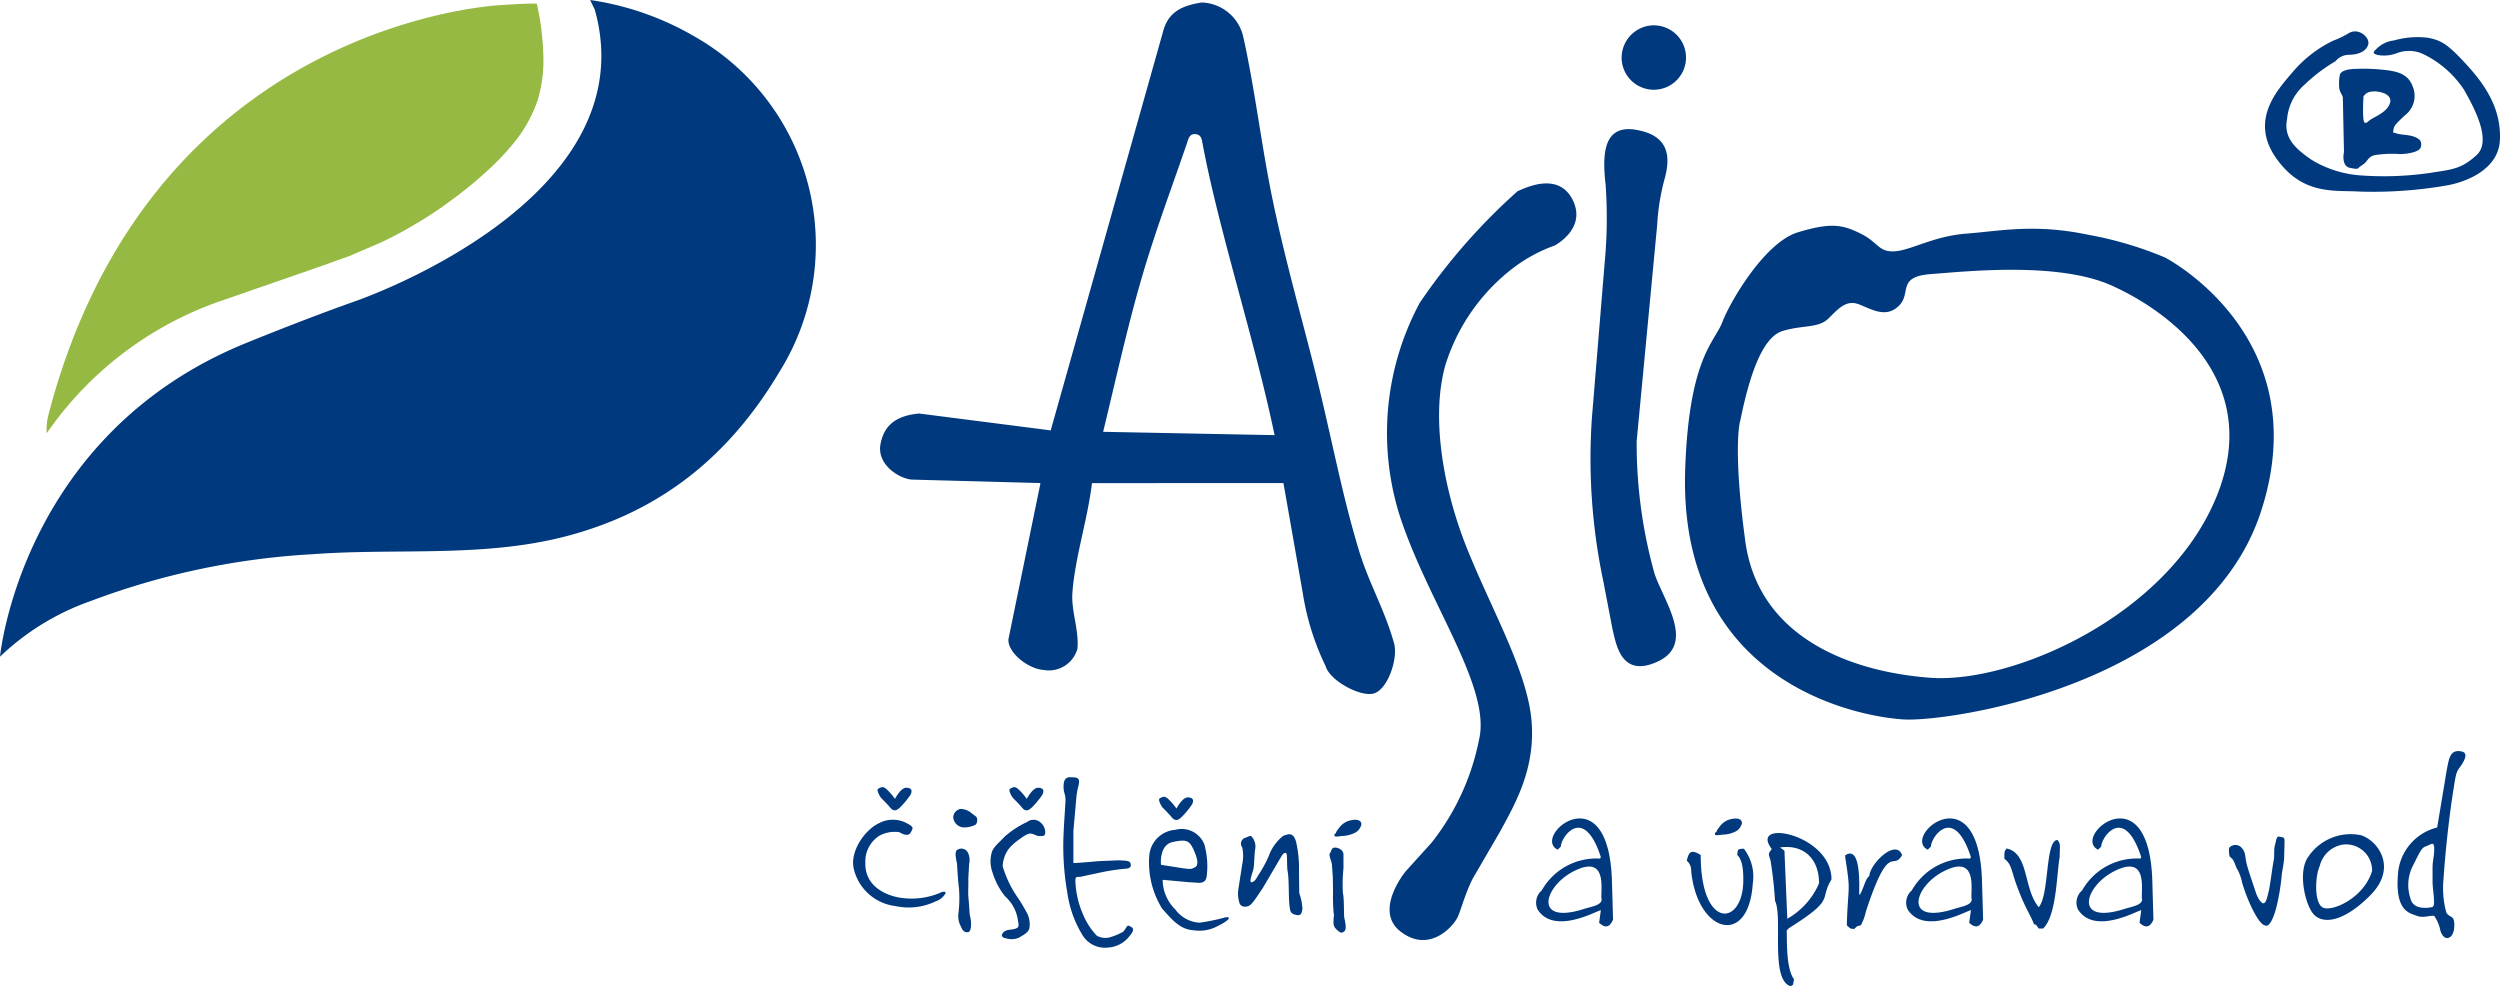
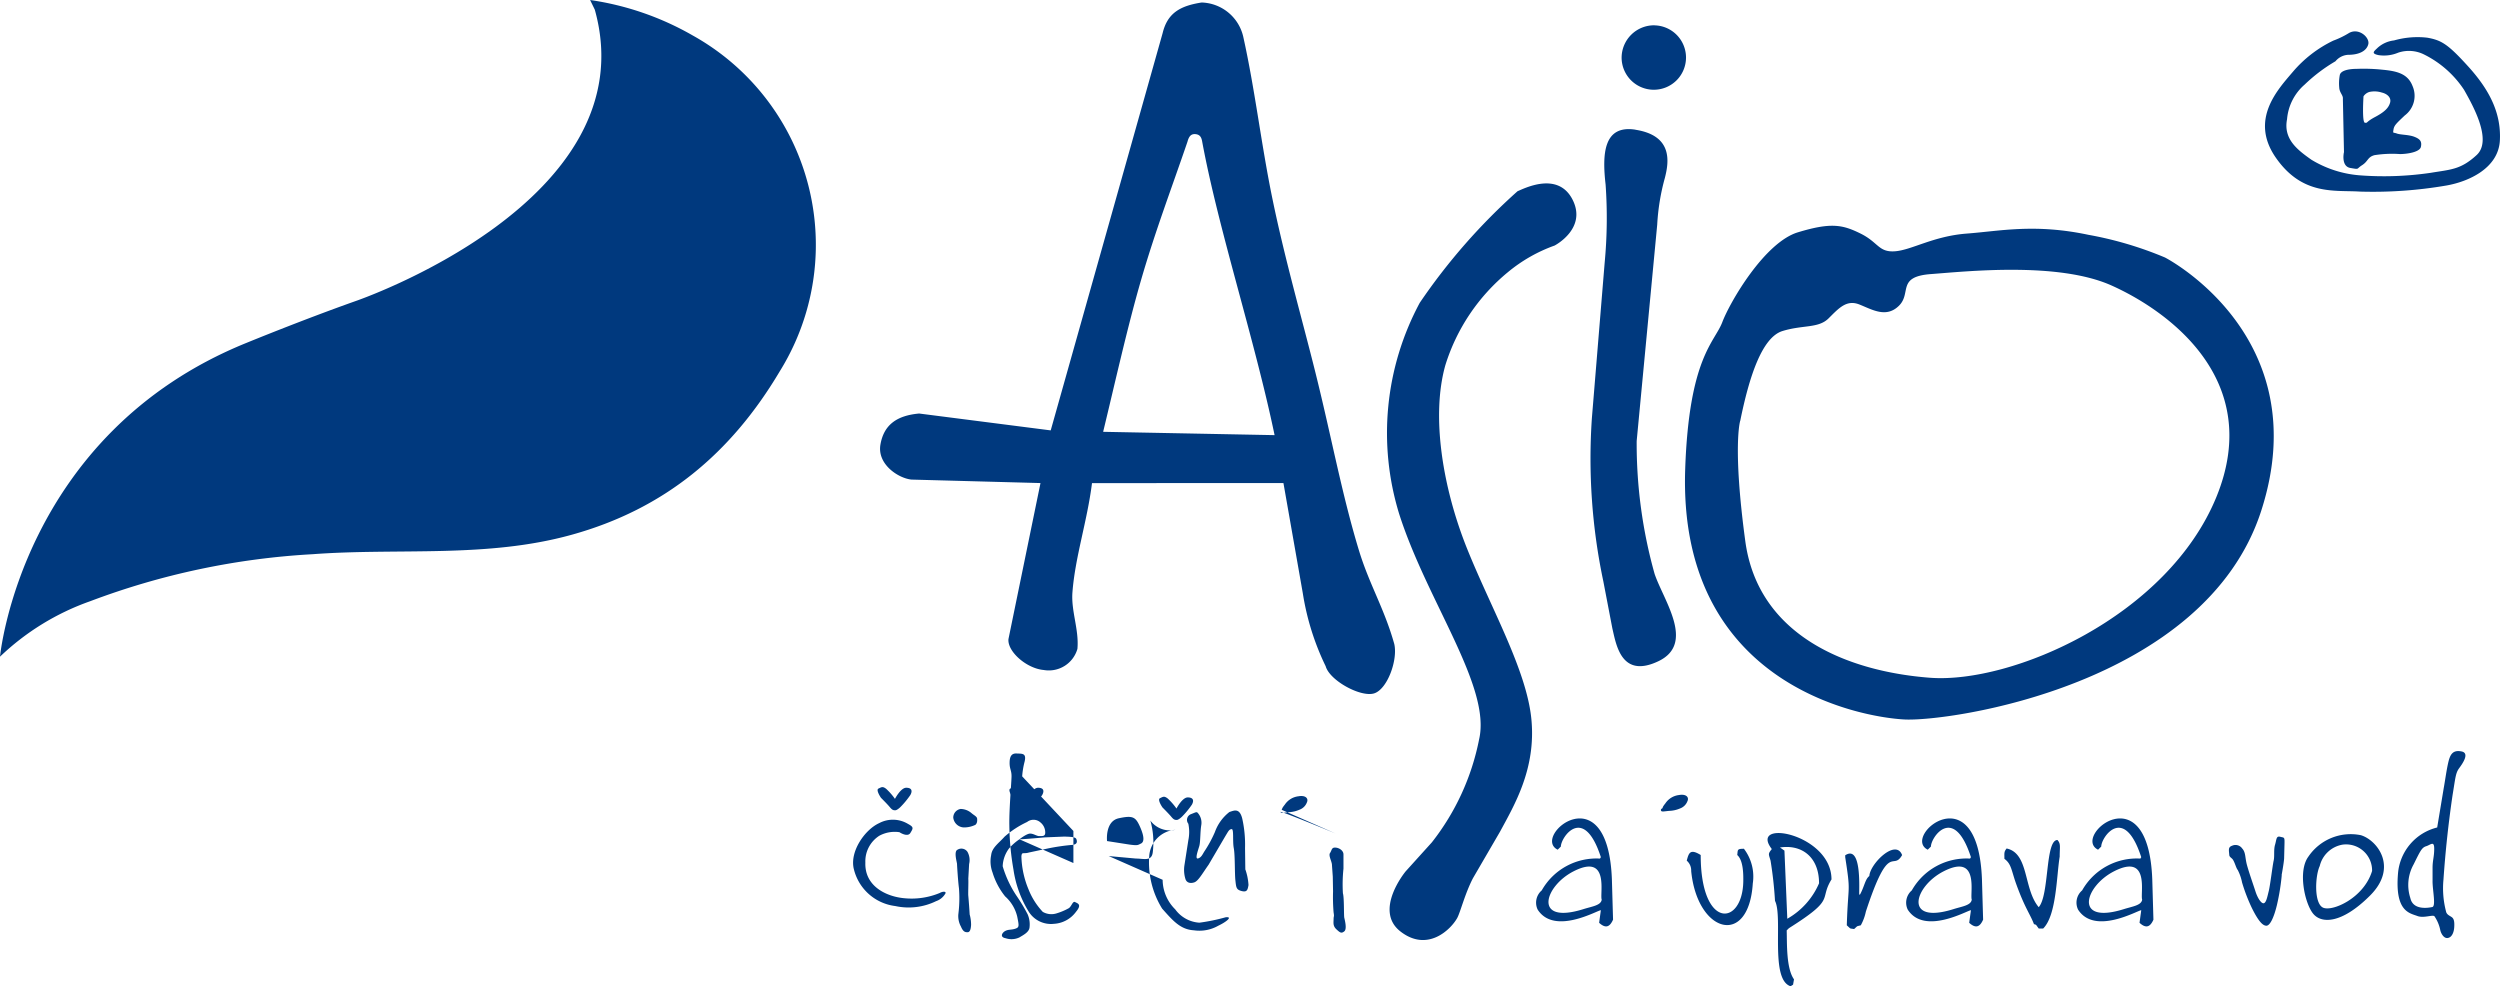
<svg xmlns="http://www.w3.org/2000/svg" width="200" height="78.899" viewBox="0 0 200 78.899">
  <path d="M101.967,34.811c-1.6-7.679-4.5-16.471-5.8-23.524-.053-.274-.154-.548-.592-.56-.345,0-.481.258-.578.613-1.292,3.783-2.558,7.1-3.685,10.971s-2.1,8.283-3.061,12.234l13.713.266Zm9.567,16.674c.32,1.284-.546,3.677-1.619,3.99s-3.535-1.028-3.86-2.174a20.621,20.621,0,0,1-1.832-5.852l-1.548-8.805-15.315.006c-.381,3.051-1.351,5.9-1.566,8.748-.112,1.493.538,2.986.4,4.511a2.378,2.378,0,0,1-2.7,1.69c-1.375-.122-2.915-1.481-2.817-2.474l2.562-12.48-10.318-.278c-1.038-.1-2.76-1.215-2.487-2.8s1.314-2.326,3.1-2.485l10.523,1.349L93.01,2.651C93.407,1.012,94.446.467,96.131.2a3.524,3.524,0,0,1,3.334,2.76c.933,4.2,1.432,8.577,2.316,12.879,1,4.878,2.385,9.669,3.47,14.034,1.278,5.136,2.1,9.679,3.472,14.184.825,2.7,2.026,4.637,2.811,7.434Zm20.8-49.457A2.576,2.576,0,1,1,129.729,4.6a2.6,2.6,0,0,1,2.606-2.576ZM47.208,0a23.145,23.145,0,0,1,8.218,2.842,19.17,19.17,0,0,1,6.947,26.876c-3.884,6.535-9.188,11-16.658,13.068-6.8,1.884-13.782,1.034-20.729,1.552A59.644,59.644,0,0,0,7.208,48.1,20.093,20.093,0,0,0,0,52.534S1.681,34.74,19.719,27.43c0,0,4.407-1.809,8.665-3.322,0,0,23.493-7.975,19.2-23.333Z" fill="#00397e" fill-rule="evenodd" />
-   <path d="M2.161,34.156A28.09,28.09,0,0,1,15.643,24l7.88-2.732a.136.136,0,0,1,.11-.037l.823-.294,1.643-.59,2.5-1.071a29.76,29.76,0,0,0,2.838-1.515,29,29,0,0,0,2.838-1.884,32.215,32.215,0,0,0,2.765-2.253,20.39,20.39,0,0,0,2.464-2.621,11.074,11.074,0,0,0,1.681-3.138,11.053,11.053,0,0,0,.448-3.655A21.3,21.3,0,0,0,41.114.152c-.783-.037-2.8.11-2.8.11s-28.085,1.109-36.3,32.9A5.141,5.141,0,0,0,1.9,34.523l.262-.369Z" transform="translate(1.831 0.142)" fill="#95b942" fill-rule="evenodd" />
  <path d="M78.787,68.491s-2.566,3.107-.4,4.789,4.02-.154,4.533-1.065c.256-.454.619-1.951,1.268-3.2l2.164-3.72c1.16-2.146,2.884-5.034,2.511-8.973s-3.223-8.876-5.148-13.672-2.9-10.551-1.736-14.676a15.626,15.626,0,0,1,5.008-7.442,12.345,12.345,0,0,1,3.73-2.126s2.614-1.347,1.44-3.667-3.913-.874-4.4-.682a48.37,48.37,0,0,0-7.827,8.93,22.015,22.015,0,0,0-1.649,16.881c2.233,7,7.373,13.812,6.4,18.031A19.367,19.367,0,0,1,80.9,66.149l-2.113,2.339Zm18.4-59.349c3.042.475,2.663,2.631,2.355,3.846a17.478,17.478,0,0,0-.615,3.746L97.284,34.043a38.619,38.619,0,0,0,1.434,10.63c.716,2.126,3.276,5.568.306,6.985s-3.379-1.316-3.687-2.631l-.718-3.746A47.535,47.535,0,0,1,93.7,32.22l1.024-12.451a37.988,37.988,0,0,0,.075-6.233c-.278-2.434-.183-4.8,2.383-4.4Zm42.382,10.231s12.186,6.277,7.681,20.246-24.988,16.9-28.572,16.7-18.106-2.844-17.512-20.043c.308-8.908,2.355-10.123,2.969-11.742s3.381-6.377,6.044-7.186,3.584-.608,5.018.1,1.434,1.519,2.765,1.416,3.071-1.215,5.734-1.416,5.428-.811,9.73.1a28.958,28.958,0,0,1,6.144,1.823Zm-34,13.06c.718-3.545,1.742-6.683,3.379-7.188s2.868-.2,3.687-1.012,1.434-1.519,2.46-1.114,2.15,1.114,3.174.1-.205-2.328,2.56-2.531,10.139-1.012,14.439.911,12.277,7.4,8.4,16.906c-3.913,9.584-16.386,14.981-22.94,14.476S107,49.643,105.973,42.051s-.41-9.616-.41-9.616ZM153.193,3.656a1.415,1.415,0,0,1,1.12-.511c.785-.022,1.367-.312,1.5-.844s-.74-1.331-1.525-.909a6.977,6.977,0,0,1-1.276.621A9.849,9.849,0,0,0,149.786,4.5c-1.187,1.4-3.5,3.817-1.367,6.88s4.728,2.576,6.744,2.71a34.732,34.732,0,0,0,6.9-.487c1.769-.31,4.168-1.377,4.278-3.62s-.9-4.1-2.531-5.9-2.152-2.109-3.294-2.308a6.884,6.884,0,0,0-2.643.221,2.362,2.362,0,0,0-1.3.578c-.294.288-.582.466.069.6a2.93,2.93,0,0,0,1.568-.2,2.7,2.7,0,0,1,2.083.156,8.184,8.184,0,0,1,3.182,2.819c.7,1.243,2.284,4.04,1.008,5.215s-2.061,1.154-3.653,1.42a25.645,25.645,0,0,1-5.758.2,8.76,8.76,0,0,1-3.809-1.243c-1.1-.777-2.262-1.643-1.949-3.241a4.115,4.115,0,0,1,1.41-2.773,13.034,13.034,0,0,1,2.464-1.864Zm.669,7.3s-.243,1.114.517,1.243.448.089.939-.223.426-.645.986-.8a9.049,9.049,0,0,1,2.038-.089c.56,0,1.59-.148,1.681-.578s-.065-.621-.515-.8-1.12-.156-1.412-.266-.322.024-.268-.31.2-.467.9-1.132a1.961,1.961,0,0,0,.627-2.353c-.383-1-1.262-1.2-2.418-1.31a14.37,14.37,0,0,0-2.061-.067c-.507,0-1.276.095-1.345.511a3.589,3.589,0,0,0-.043.976c.02.426.323.615.292.909l.089,4.284Zm1.568-4.484s-.134,2.071.11,2.109.047-.051.828-.466,1.071-.74,1.187-1.132-.2-.71-.673-.821a1.913,1.913,0,0,0-.986-.043.857.857,0,0,0-.469.355ZM38.3,65.335s.651.436.878.065.29-.467-.176-.718a2.343,2.343,0,0,0-2.326-.065c-1.142.521-2.369,2.28-2.018,3.673a3.9,3.9,0,0,0,3.312,2.955,5.008,5.008,0,0,0,3.268-.391,1.361,1.361,0,0,0,.7-.542c.2-.26-.154-.26-.416-.108a5.886,5.886,0,0,1-2.85.414c-1.385-.13-3.16-.935-3.093-2.846A2.429,2.429,0,0,1,36.7,65.619a2.58,2.58,0,0,1,1.6-.282Zm-.355-2.661s.462-.892.9-.892.527.239.329.588a6.866,6.866,0,0,1-.789.955s-.262.26-.416.26-.243-.022-.44-.26-.7-.738-.7-.738-.438-.631-.2-.74.329-.2.615.022a4.917,4.917,0,0,1,.7.8Zm10.547,0s.462-.892.9-.892.527.239.329.588a6.922,6.922,0,0,1-.789.957s-.264.26-.418.26-.241-.022-.438-.26-.7-.738-.7-.738-.438-.629-.2-.74.329-.2.615.022a4.917,4.917,0,0,1,.7.8Zm11.975.773s.462-.892.9-.892.527.239.329.588a6.865,6.865,0,0,1-.789.955s-.264.26-.418.26-.243-.022-.44-.26-.7-.74-.7-.74-.438-.629-.2-.74.329-.2.615.022a4.917,4.917,0,0,1,.7.8Zm-16.1,1.308a2.058,2.058,0,0,1-.943.2.885.885,0,0,1-.813-.783.7.7,0,0,1,.592-.694,1.368,1.368,0,0,1,.856.325c.221.193.469.288.462.477.041.365-.154.477-.154.477Zm-.44,7.174a3.11,3.11,0,0,1,.11.826c-.022.349-.087.586-.286.586s-.353-.043-.527-.456a1.729,1.729,0,0,1-.2-1.043,10.119,10.119,0,0,0,.043-2.022c-.065-.456-.154-1.8-.154-1.933s-.284-1.018.045-1.152a.588.588,0,0,1,.789.174,1.348,1.348,0,0,1,.132.978l-.065,1.174c.022.217-.022,1.2,0,1.369q.067.749.11,1.5Z" transform="translate(33.65 1.238)" fill="#00397e" fill-rule="evenodd" />
-   <path d="M42.482,36.478s.57-.456.856-.456.544.217.746.2.487.067.462-.327a1.024,1.024,0,0,0-.375-.759.832.832,0,0,0-1.075-.043,7.568,7.568,0,0,0-1.8,1.174c-.46.521-1.01.87-1.075,1.477a2.52,2.52,0,0,0,.11,1.391,5.672,5.672,0,0,0,1.008,1.911,3.145,3.145,0,0,1,.965,1.608c.152.759.176.87-.154.978s-.527.043-.789.174-.481.5.022.588a1.478,1.478,0,0,0,1.1-.067c.284-.178.789-.412.811-.825a2.034,2.034,0,0,0-.154-1.022,13.788,13.788,0,0,0-.813-1.369,8.62,8.62,0,0,1-1.184-2.477,2.528,2.528,0,0,1,.5-1.412,4.13,4.13,0,0,1,.832-.738Zm4.316,1.9c.31,0,1.294-.087,2.018-.152l1.578-.065c.548.022.9.022.965.217s.087.436-.416.456a16.8,16.8,0,0,0-1.974.3l-1.4.3c-.467.142-.57-.087-.613.3a7.3,7.3,0,0,0,.57,2.651,5.683,5.683,0,0,0,1.14,1.8,1.381,1.381,0,0,0,1.14.108,4.813,4.813,0,0,0,.921-.391c.241-.13.327-.61.527-.5s.57.183.067.781a2.346,2.346,0,0,1-1.756.957,2.1,2.1,0,0,1-2.04-1,8.821,8.821,0,0,1-1.205-3.347,21.777,21.777,0,0,1-.329-3.564c-.022-1.282.178-3.452.176-3.912s-.16-.562-.154-1.065.152-.761.57-.738.789-.045.635.629a6.521,6.521,0,0,0-.2,1.2L46.8,35.813v2.564Zm7.01.142s-.176-1.586.943-1.825,1.339-.11,1.69.673.351,1.217.087,1.347-.264.174-.921.087l-1.8-.282Zm.132,1.2,2.193.2c.637,0,1.272.262,1.339-.564a6.4,6.4,0,0,0-.2-2.477A1.952,1.952,0,0,0,54.95,35.72a2.258,2.258,0,0,0-2.083,2.087,7.033,7.033,0,0,0,1.03,4.215c.854.955,1.448,1.673,2.545,1.738a3.055,3.055,0,0,0,1.951-.369c.594-.278,1.207-.738.592-.675a15.282,15.282,0,0,1-2.107.434,2.589,2.589,0,0,1-1.931-1.065,3.358,3.358,0,0,1-1.008-2.367Zm10.922,1.04a4.569,4.569,0,0,1,.262,1.282c-.067.371-.108.588-.548.477s-.438-.3-.5-.848-.022-2.022-.13-2.586.024-1.552-.176-1.521-.233.128-.5.566l-1.337,2.28c-.485.684-.821,1.3-1.14,1.412s-.635.043-.724-.3a2.466,2.466,0,0,1-.067-1.087l.308-1.978a3.238,3.238,0,0,0,0-1.326.489.489,0,0,1,.2-.759c.4-.152.464-.221.57-.087a1.178,1.178,0,0,1,.264.976c-.087.521-.061,1.326-.154,1.651s-.373,1.065-.11,1,.373-.337.5-.542a9.866,9.866,0,0,0,.854-1.566,3.545,3.545,0,0,1,1.162-1.608c.351-.108.813-.369,1.032.544a9.6,9.6,0,0,1,.219,2.345l.022,1.673Zm2.909-4.744c.087-.1-.035-.047.258-.41a1.519,1.519,0,0,1,1.081-.667c.582-.107.84.174.681.5a.986.986,0,0,1-.588.572,2.4,2.4,0,0,1-.862.2c-.418.039-.615.1-.657-.02S67.771,36.014,67.771,36.014Zm30.444-.1c.087-.095-.035-.047.258-.41a1.519,1.519,0,0,1,1.081-.667c.582-.107.84.174.681.5a.986.986,0,0,1-.588.572,2.36,2.36,0,0,1-.862.193c-.418.037-.615.1-.659-.02s.087-.174.087-.174Z" transform="translate(39.072 30.665)" fill="#00397e" fill-rule="evenodd" />
+   <path d="M42.482,36.478s.57-.456.856-.456.544.217.746.2.487.067.462-.327a1.024,1.024,0,0,0-.375-.759.832.832,0,0,0-1.075-.043,7.568,7.568,0,0,0-1.8,1.174c-.46.521-1.01.87-1.075,1.477a2.52,2.52,0,0,0,.11,1.391,5.672,5.672,0,0,0,1.008,1.911,3.145,3.145,0,0,1,.965,1.608c.152.759.176.87-.154.978s-.527.043-.789.174-.481.5.022.588a1.478,1.478,0,0,0,1.1-.067c.284-.178.789-.412.811-.825a2.034,2.034,0,0,0-.154-1.022,13.788,13.788,0,0,0-.813-1.369,8.62,8.62,0,0,1-1.184-2.477,2.528,2.528,0,0,1,.5-1.412,4.13,4.13,0,0,1,.832-.738Zc.31,0,1.294-.087,2.018-.152l1.578-.065c.548.022.9.022.965.217s.087.436-.416.456a16.8,16.8,0,0,0-1.974.3l-1.4.3c-.467.142-.57-.087-.613.3a7.3,7.3,0,0,0,.57,2.651,5.683,5.683,0,0,0,1.14,1.8,1.381,1.381,0,0,0,1.14.108,4.813,4.813,0,0,0,.921-.391c.241-.13.327-.61.527-.5s.57.183.067.781a2.346,2.346,0,0,1-1.756.957,2.1,2.1,0,0,1-2.04-1,8.821,8.821,0,0,1-1.205-3.347,21.777,21.777,0,0,1-.329-3.564c-.022-1.282.178-3.452.176-3.912s-.16-.562-.154-1.065.152-.761.57-.738.789-.045.635.629a6.521,6.521,0,0,0-.2,1.2L46.8,35.813v2.564Zm7.01.142s-.176-1.586.943-1.825,1.339-.11,1.69.673.351,1.217.087,1.347-.264.174-.921.087l-1.8-.282Zm.132,1.2,2.193.2c.637,0,1.272.262,1.339-.564a6.4,6.4,0,0,0-.2-2.477A1.952,1.952,0,0,0,54.95,35.72a2.258,2.258,0,0,0-2.083,2.087,7.033,7.033,0,0,0,1.03,4.215c.854.955,1.448,1.673,2.545,1.738a3.055,3.055,0,0,0,1.951-.369c.594-.278,1.207-.738.592-.675a15.282,15.282,0,0,1-2.107.434,2.589,2.589,0,0,1-1.931-1.065,3.358,3.358,0,0,1-1.008-2.367Zm10.922,1.04a4.569,4.569,0,0,1,.262,1.282c-.067.371-.108.588-.548.477s-.438-.3-.5-.848-.022-2.022-.13-2.586.024-1.552-.176-1.521-.233.128-.5.566l-1.337,2.28c-.485.684-.821,1.3-1.14,1.412s-.635.043-.724-.3a2.466,2.466,0,0,1-.067-1.087l.308-1.978a3.238,3.238,0,0,0,0-1.326.489.489,0,0,1,.2-.759c.4-.152.464-.221.57-.087a1.178,1.178,0,0,1,.264.976c-.087.521-.061,1.326-.154,1.651s-.373,1.065-.11,1,.373-.337.5-.542a9.866,9.866,0,0,0,.854-1.566,3.545,3.545,0,0,1,1.162-1.608c.351-.108.813-.369,1.032.544a9.6,9.6,0,0,1,.219,2.345l.022,1.673Zm2.909-4.744c.087-.1-.035-.047.258-.41a1.519,1.519,0,0,1,1.081-.667c.582-.107.84.174.681.5a.986.986,0,0,1-.588.572,2.4,2.4,0,0,1-.862.2c-.418.039-.615.1-.657-.02S67.771,36.014,67.771,36.014Zm30.444-.1c.087-.095-.035-.047.258-.41a1.519,1.519,0,0,1,1.081-.667c.582-.107.84.174.681.5a.986.986,0,0,1-.588.572,2.36,2.36,0,0,1-.862.193c-.418.037-.615.1-.659-.02s.087-.174.087-.174Z" transform="translate(39.072 30.665)" fill="#00397e" fill-rule="evenodd" />
  <path d="M54.182,40.5l-.065-.913c0-.282-.3-.757-.154-.965s.11-.444.416-.434.661.233.659.552v1.13a11.863,11.863,0,0,0-.045,1.976c.108.347.067,1.761.11,1.957s.231.9,0,1.087-.339.108-.629-.162-.231-.513-.227-.817.067-.13,0-.542a14.974,14.974,0,0,1-.043-1.675l-.022-1.2Zm80.806-2.55a2.082,2.082,0,0,1,2.339,2.109c-.659,2.176-3.188,3.278-3.925,2.933s-.629-2.556-.264-3.324a2.271,2.271,0,0,1,1.848-1.718Zm1.42-.759c1.294.369,3.046,2.539.767,4.825s-3.923,2.284-4.584,1.434-1.2-3.371-.373-4.519a4.087,4.087,0,0,1,4.19-1.738Zm5.756,3.689c0,.738.286,2-.022,2.065s-1.535.282-1.754-.718a3.377,3.377,0,0,1,.262-2.694c.548-1.109.659-1.347,1.01-1.456s.637-.456.637.2-.132.935-.132,1.521v1.087Zm.373-4.3a4.137,4.137,0,0,0-3.136,3.673c-.26,3.059.921,3.172,1.556,3.412.511.191,1.227-.13,1.361.02a3.053,3.053,0,0,1,.46,1.087c.043.239.264.694.594.651s.5-.436.527-.87-.022-.675-.2-.8-.416-.2-.462-.477a7.3,7.3,0,0,1-.2-2.521q.231-3.381.724-6.736c.235-1.422.245-1.791.527-2.174s.864-1.213.2-1.347-.9.191-1.053.826-.262,1.481-.373,2.087l-.527,3.172ZM130.1,40.4a17.728,17.728,0,0,1-.391,2.406c-.249,1.024-.558,1.633-.838,1.633s-.615-.323-1.146-1.385a13.946,13.946,0,0,1-.8-2.075,3.715,3.715,0,0,0-.347-1c-.126-.146-.215-.546-.375-.807-.1-.162-.284-.213-.3-.383-.028-.387-.114-.633.223-.748a.653.653,0,0,1,.811.221c.262.288.227.629.335,1.136s.558,1.771.726,2.3.473,1,.671.941.278-.525.391-.969.308-2.075.393-2.436-.012-.86.112-1.274.081-.722.418-.635.353,0,.335.635l-.028,1.107c-.022.357-.2,1.329-.2,1.329Z" transform="translate(52.44 29.618)" fill="#00397e" fill-rule="evenodd" />
  <path d="M104.194,36.246c-.254,1.507-.247,4.689-1.322,5.752h-.355c-.266-.351-.158-.278-.383-.351-.292-.783-.722-1.272-1.422-3.215-.385-1.069-.375-1.6-.941-2.008,0-.44-.047-.562.178-.828,1.8.389,1.333,3.233,2.566,4.695.86-.957.507-5.375,1.5-5.375.282.318.178.535.178,1.331ZM91.588,36.12c-.759,1.349-1.008-1.239-2.9,4.521a3.961,3.961,0,0,1-.406,1.1c-.373.1-.215.016-.535.3-.4-.067-.233.016-.586-.3.11-3.481.337-2.452-.126-5.45v-.15c1.278-.842,1.118,2.41,1.118,3.113l.051.051c.363-.645.422-1.255.761-1.507.051-.976,2.111-3.014,2.618-1.683ZM84.942,38.38c0-2.079-1.359-3.132-3.124-2.864l.355.251.229,5.45a5.968,5.968,0,0,0,2.541-2.838Zm.99-.3c-1.02,1.677.408,1.491-3.4,3.892l-.178.176c.032,1.051-.045,3.032.584,3.917l-.075.426-.2.126c-1.663-.546-.594-5.545-1.245-6.831a31.643,31.643,0,0,0-.355-3.215c-.154-.544-.225-.525.1-.929-1.9-2.462,4.775-1.233,4.775,2.436Zm-6.29.3c-.318,5.129-4.438,4.006-4.929-.98a1.033,1.033,0,0,0-.355-.83c.158-.6.258-.984,1.116-.452,0,6,3.349,5.7,3.407,2.109.01-.633-.008-1.683-.483-2.109.055-.412-.03-.5.533-.5a3.664,3.664,0,0,1,.712,2.764ZM67.556,39.69c-.181-.42.665-3.754-2.249-2.27-2.377,1.213-3.247,4.292.789,3.026C66.8,40.225,67.489,40.15,67.556,39.69Zm.905,1.6c-.284.653-.641.682-1.113.251l.138-1.008c-.26,0-3.72,2.03-5.054-.047a1.289,1.289,0,0,1,.325-1.537,5.021,5.021,0,0,1,4.661-2.545l.069-.114c-1.375-4.249-3.2-1.59-3.2-.848l-.254.251c-2.136-1.055,4.006-6.211,4.336,2.361l.093,3.233Zm28.7-1.6c-.181-.42.665-3.754-2.249-2.27-2.377,1.213-3.247,4.292.789,3.026C96.4,40.225,97.093,40.15,97.158,39.69Zm.905,1.6c-.282.653-.641.682-1.113.251l.14-1.008c-.26,0-3.722,2.03-5.056-.047a1.289,1.289,0,0,1,.325-1.537,5.021,5.021,0,0,1,4.661-2.545l.069-.114c-1.375-4.249-3.2-1.59-3.2-.848l-.254.251c-2.134-1.055,4.006-6.211,4.336,2.361l.093,3.233Zm12.727-1.6c-.181-.42.663-3.754-2.251-2.27-2.377,1.213-3.247,4.292.789,3.026.706-.221,1.393-.3,1.46-.755Zm.9,1.6c-.284.653-.643.682-1.113.251l.138-1.008c-.26,0-3.722,2.03-5.054-.047a1.286,1.286,0,0,1,.325-1.537,5.019,5.019,0,0,1,4.659-2.545l.069-.114c-1.375-4.249-3.2-1.59-3.2-.848l-.254.251c-2.136-1.055,4.006-6.211,4.336,2.361l.093,3.233Z" transform="translate(60.582 32.283)" fill="#00397e" />
</svg>